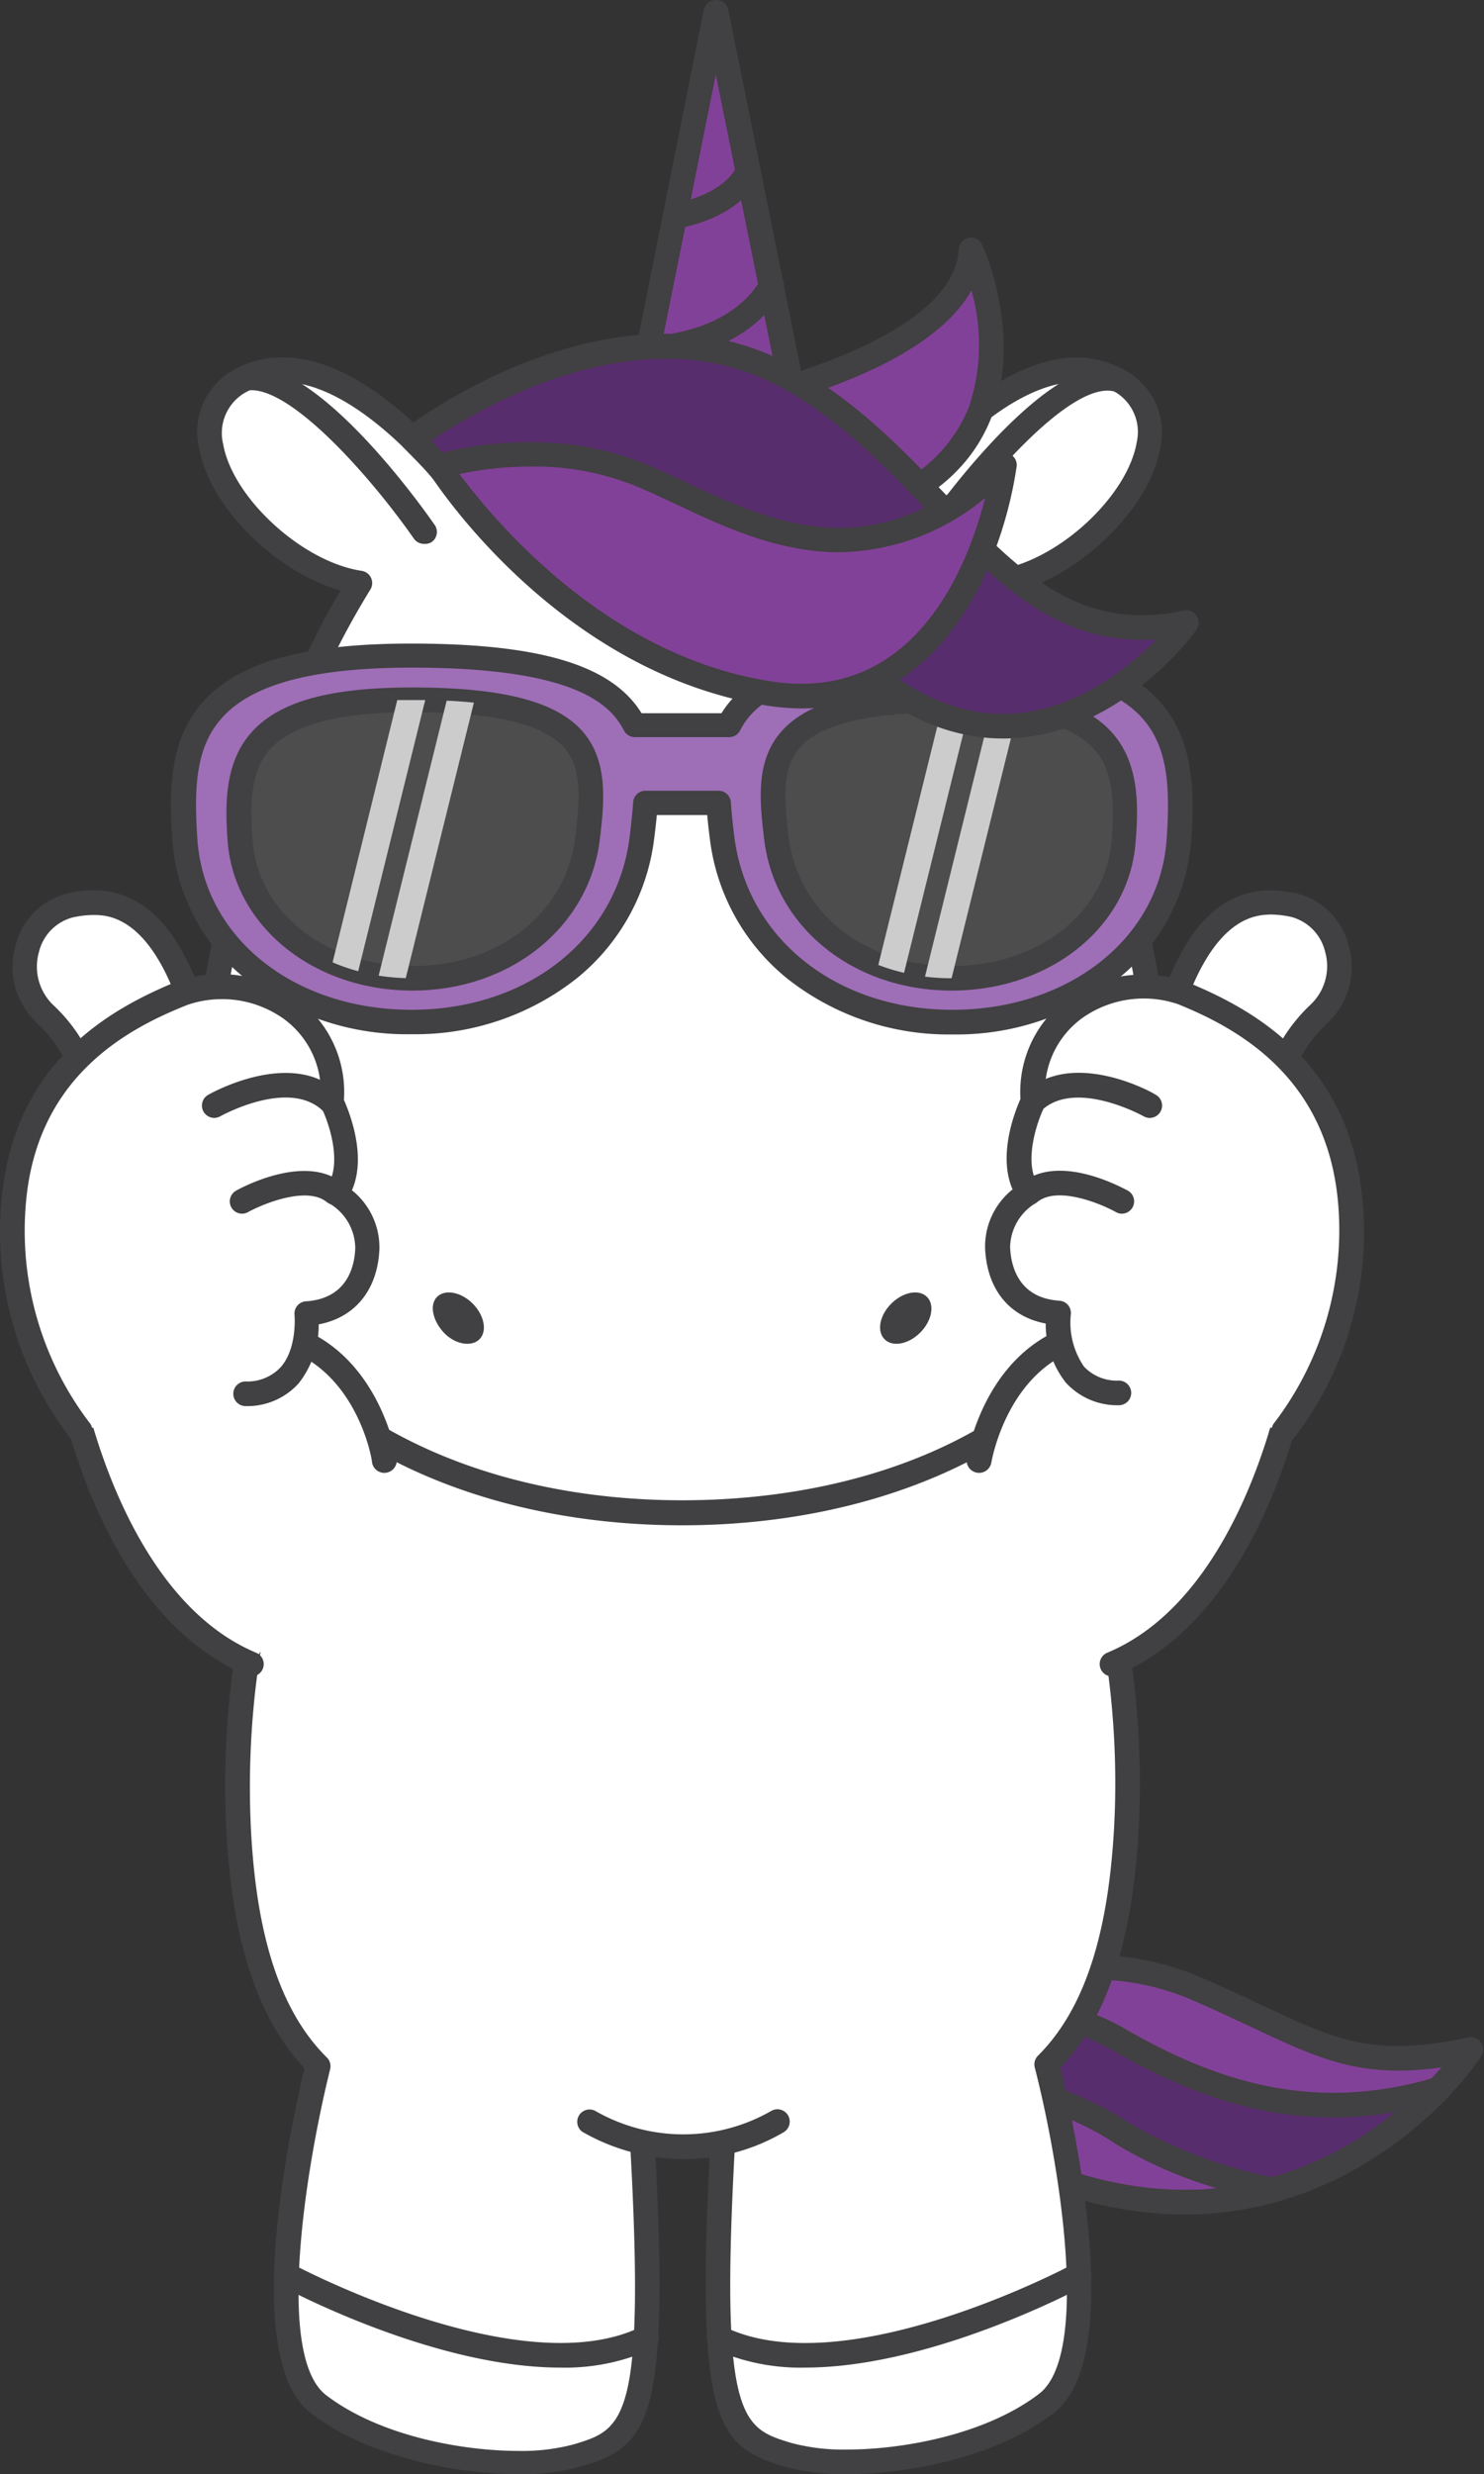
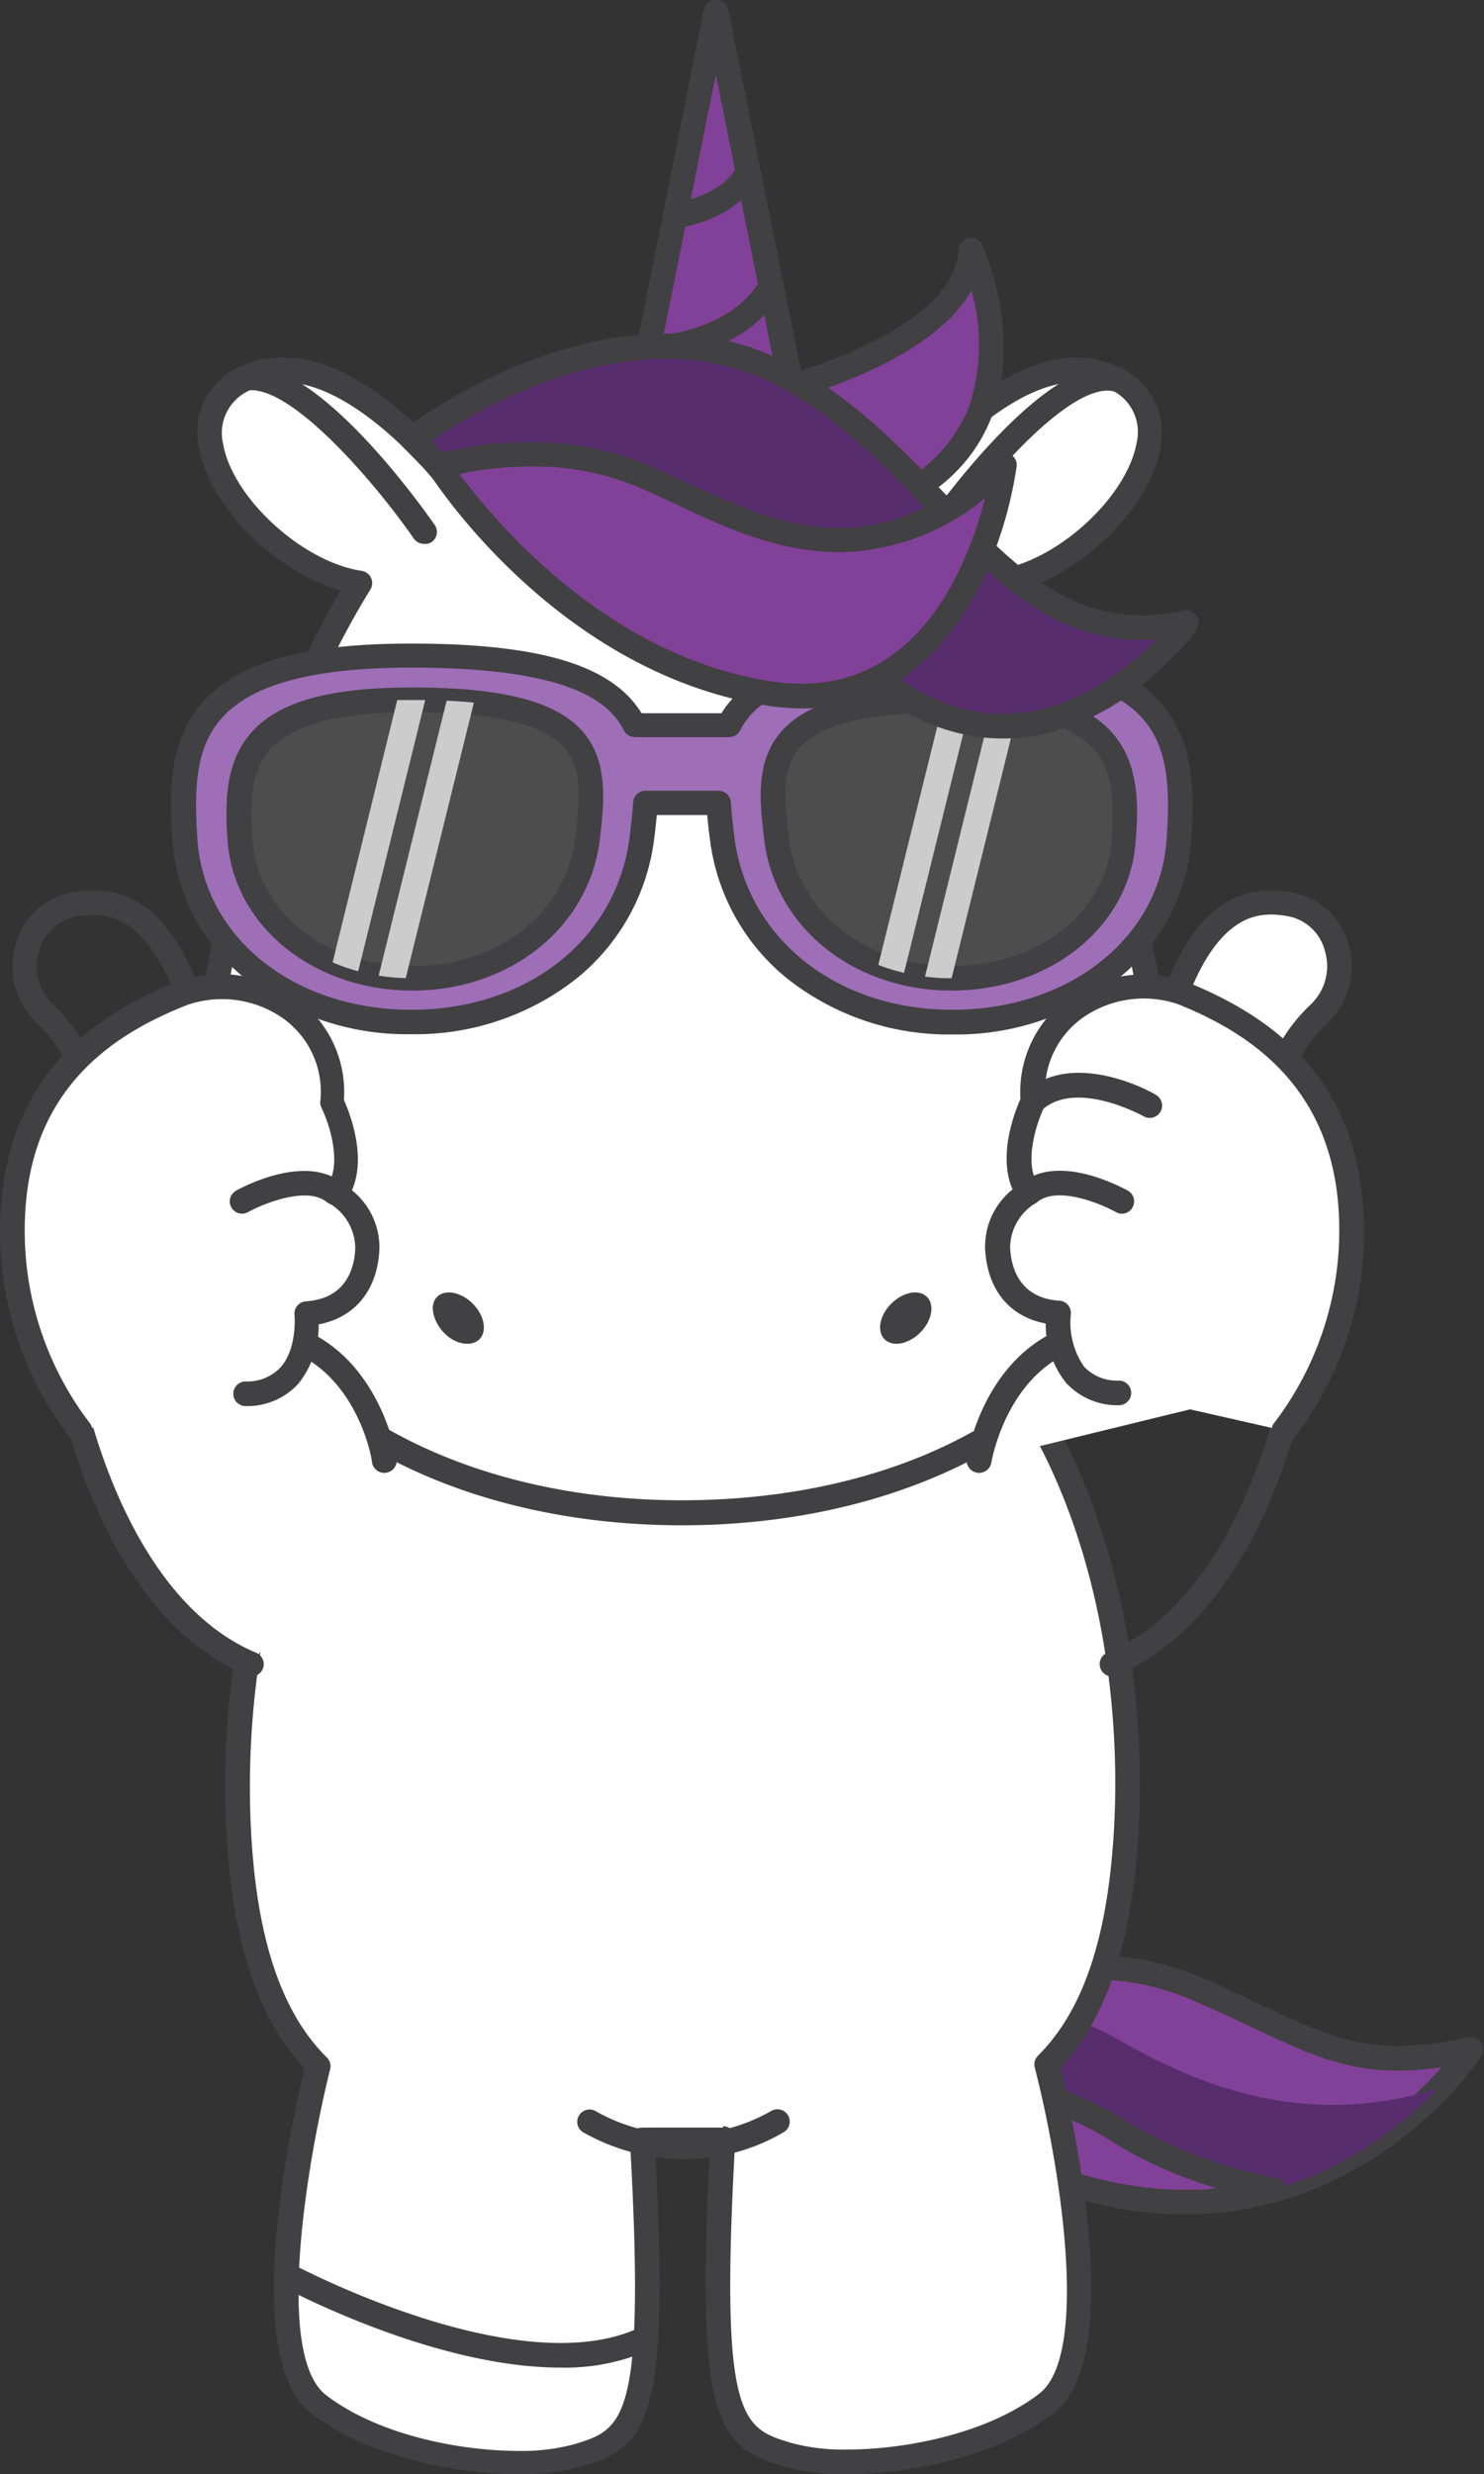
<svg xmlns="http://www.w3.org/2000/svg" id="katman_1" data-name="katman 1" viewBox="0 0 120.47 200.72">
  <rect x="0" y="0" width="120.47" height="200.72" fill="#333333" stroke="none" />
  <defs>
    <style>.cls-1{fill:#824198;}.cls-2{fill:#414042;}.cls-3{fill:#582d6d;}.cls-4{fill:#fff;}.cls-5{fill:#9e6eb7;}.cls-6{fill:#4d4d4d;}.cls-7{fill:#ccc;}</style>
  </defs>
  <path class="cls-1" d="M76.94,161.85a21.92,21.92,0,0,1,18.34-.46c9.85,4.31,12.44,7,22.2,4.86,0,0-16.59,24.84-45.58,4.17Z" transform="translate(2)" />
  <path class="cls-2" d="M94.14,179.64c-7.32,0-15-2.83-22.82-8.41a1,1,0,0,1-.28-1.32l5-8.56a.88.88,0,0,1,.37-.37,22.75,22.75,0,0,1,19.23-.5c1.75.76,3.29,1.48,4.65,2.12,4.5,2.11,7.22,3.38,11.18,3.38a27.51,27.51,0,0,0,5.76-.71,1,1,0,0,1,1,1.54C118,167.33,109.56,179.64,94.14,179.64Zm-20.91-9.51c7.21,5,14.24,7.51,20.91,7.51,10.65,0,17.86-6.53,20.89-9.93a25.17,25.17,0,0,1-3.52.27c-4.4,0-7.44-1.42-12-3.57-1.35-.63-2.87-1.35-4.6-2.1a20.36,20.36,0,0,0-8.19-1.72,21.23,21.23,0,0,0-9,2Z" transform="translate(2)" />
  <path class="cls-3" d="M88.59,165.35c-4.21-2.47-9-2.36-12.73-1.67l-4,6.74c22.17,15.81,37.09,5,42.88-1C104.48,172.61,96,169.65,88.59,165.35Z" transform="translate(2)" />
-   <path class="cls-2" d="M94.14,179.64c-7.32,0-15-2.83-22.82-8.41a1,1,0,0,1-.28-1.32l4-6.74a1,1,0,0,1,.68-.47,24.59,24.59,0,0,1,4.59-.45,17.27,17.27,0,0,1,8.83,2.23c6.17,3.61,11.62,5.3,17.13,5.3a28.4,28.4,0,0,0,8.26-1.27,1,1,0,0,1,1.14.43,1,1,0,0,1-.14,1.22C112.05,173.7,104.7,179.64,94.14,179.64Zm-20.91-9.51c7.21,5,14.24,7.51,20.91,7.51a27.12,27.12,0,0,0,17.1-6.31,28.35,28.35,0,0,1-5,.44c-5.88,0-11.65-1.77-18.14-5.56a15.26,15.26,0,0,0-7.82-2,22.74,22.74,0,0,0-3.78.33Z" transform="translate(2)" />
  <path class="cls-1" d="M89,173c-3.77-2.61-11.06-4.66-15.17-5.86l-.61,1-1.31,2.23.1.06,1.26.88c11.44,7.7,20.88,8.3,28.06,6.3A38.71,38.71,0,0,1,89,173Z" transform="translate(2)" />
  <path class="cls-2" d="M94.13,179.63h0c-6.88,0-14.09-2.5-21.43-7.44l-1.28-.89-.1-.07a1,1,0,0,1-.28-1.32L73,166.66a1,1,0,0,1,1.14-.46l.63.19c4.43,1.29,11.11,3.24,14.83,5.8a37.63,37.63,0,0,0,12,4.49,1,1,0,0,1,.07,1.94A28,28,0,0,1,94.13,179.63Zm-20.9-9.5.59.4c7,4.72,13.83,7.11,20.31,7.11h0c.88,0,1.75,0,2.61-.13a34.55,34.55,0,0,1-8.31-3.67c-3.43-2.37-10.1-4.32-14.15-5.5Z" transform="translate(2)" />
  <path class="cls-4" d="M89.28,150.8c2.13-23.1-7.89-53-35.87-53s-37.93,29.88-35.86,53c.72,8.15,2.9,13.37,6.28,16.72-.5,2-5.61,23.16,0,27.47,5.95,4.53,16.49,5.54,21,4.15s6.57-2.08,5.23-25.65H56.7c-1.34,23.57.68,24.25,5.23,25.65S77,199.52,83,195c5.7-4.34.46-25.78,0-27.51C86.35,164.13,88.53,158.92,89.28,150.8Z" transform="translate(2)" />
  <path class="cls-2" d="M66.77,200.72h0a18.15,18.15,0,0,1-5.14-.63c-5.35-1.64-7.19-3.37-6-25.61H51.19c1.2,22.24-.64,24-6,25.61a18.15,18.15,0,0,1-5.14.63c-4.76,0-12-1.29-16.79-4.93-5.77-4.4-1.74-23-.54-28-3.47-3.68-5.49-9.23-6.18-16.94-1.18-13.22,1.43-31.59,12.3-43.47,6.43-7,14.69-10.59,24.56-10.59s18.19,3.58,24.64,10.65c10.87,11.92,13.44,30.25,12.22,43.42-.71,7.68-2.73,13.21-6.18,16.89,1.21,5,5.27,23.59-.53,28C78.79,199.43,71.53,200.72,66.77,200.72ZM56.7,172.49a1,1,0,0,1,.72.31,1,1,0,0,1,.27.74c-1.29,22.86.53,23.42,4.53,24.64a16.32,16.32,0,0,0,4.55.54c4.45,0,11.2-1.18,15.58-4.52C86.54,191,84,175.49,82,167.72a1,1,0,0,1,.26-.95c3.35-3.33,5.31-8.58,6-16.07C89.46,138,87,120.26,76.57,108.82a30.09,30.09,0,0,0-23.16-10,30.07,30.07,0,0,0-23.09,10c-10.43,11.4-12.92,29.15-11.78,42,.67,7.5,2.63,12.77,6,16.1a1,1,0,0,1,.26.95c-1.93,7.76-4.49,23.26-.32,26.44,4.38,3.34,11.13,4.52,15.58,4.52a16.27,16.27,0,0,0,4.55-.54c4-1.22,5.82-1.78,4.53-24.64a1,1,0,0,1,.27-.74,1,1,0,0,1,.72-.31H56.7Z" transform="translate(2)" />
  <path class="cls-4" d="M79.48,47.19c7.85-1.47,16.29-12.61,9.11-16.43C82.13,27.33,74.28,36,72.43,38.24,67.28,33.23,61,30,53.36,30s-14.09,3.3-19.27,8.43c-1.47-1.8-9.65-11.24-16.34-7.69-7.29,3.88,1.52,15.29,9.47,16.49C17.71,62.66,14.16,84.14,14.16,93c0,18.12,17.55,29.71,39.2,29.71S92.57,111.15,92.57,93C92.57,84.13,89,62.6,79.48,47.19Z" transform="translate(2)" />
  <path class="cls-2" d="M53.36,123.74c-10.94,0-21-2.93-28.31-8.25C17.38,109.91,13.16,101.93,13.16,93c0-7.92,3.07-29.05,12.48-45.1-5.31-1.51-10.67-6.8-11.5-11.64a5.73,5.73,0,0,1,3.14-6.41A7.83,7.83,0,0,1,21,29c5.52,0,10.9,5.38,13.2,8,5.67-5.29,12.12-8,19.2-8s13.38,2.61,19,7.76C74.65,34.22,80,29,85.38,29a7.83,7.83,0,0,1,3.68.91,5.71,5.71,0,0,1,3.16,6.27c-.72,4.71-5.94,10-11.19,11.68C90.49,63.89,93.57,85.08,93.57,93c0,8.9-4.22,16.88-11.89,22.46C74.36,120.81,64.31,123.74,53.36,123.74ZM21,31a5.87,5.87,0,0,0-2.74.67A3.78,3.78,0,0,0,16.11,36c.75,4.38,6.43,9.59,11.25,10.31a1,1,0,0,1,.76.57,1,1,0,0,1-.05.94C18.31,63.59,15.15,85.09,15.15,93c0,8.36,3.83,15.57,11.08,20.84,7,5.08,16.61,7.87,27.13,7.87S73.53,119,80.5,113.87C87.75,108.6,91.57,101.39,91.57,93c0-8-3.16-29.49-12.94-45.32a1,1,0,0,1-.07-.92,1,1,0,0,1,.73-.58c4.87-.91,10.3-6.05,11-10.36a3.76,3.76,0,0,0-2.13-4.21A5.87,5.87,0,0,0,85.38,31c-4.11,0-9,4.08-12.19,7.91a1,1,0,0,1-.71.35,1,1,0,0,1-.75-.28C66.32,33.69,60.14,31,53.36,31s-13.11,2.74-18.57,8.14a1,1,0,0,1-.75.28.94.94,0,0,1-.72-.36C32.21,37.72,26.4,31,21,31Z" transform="translate(2)" />
  <path class="cls-2" d="M32.43,44.12a1,1,0,0,1-.83-.42c-3.48-5-10.27-12.7-13.64-12a1,1,0,1,1-.42-1.95c5.76-1.26,14.7,11.33,15.7,12.77A1,1,0,0,1,33,44,1,1,0,0,1,32.43,44.12Z" transform="translate(2)" />
  <path class="cls-5" d="M75.32,53.21c-11.6,0-16.37,2.19-18.13,5.64H49.54C47.77,55.4,43,53.21,31.41,53.21c-18.14,0-19,6.88-18.37,15s8.22,14.69,18.37,14.69,17.7-6.48,18.71-15c.11-.94.22-1.86.28-2.75h5.93c.06.89.17,1.81.28,2.75,1,8.54,8.56,15,18.71,15S93.09,76.5,93.69,68.23,93.45,53.21,75.32,53.21Z" transform="translate(2)" />
  <path class="cls-2" d="M75.32,83.92A21.12,21.12,0,0,1,61.9,79.38,17.23,17.23,0,0,1,55.62,68c-.08-.61-.15-1.24-.21-1.88H51.32c-.06.64-.13,1.27-.21,1.88a17.27,17.27,0,0,1-6.28,11.36,21.12,21.12,0,0,1-13.42,4.54A21.2,21.2,0,0,1,18,79.45,15.8,15.8,0,0,1,12,68.3c-.29-3.9-.35-8.33,2.59-11.49s8.25-4.6,16.78-4.6c10.49,0,16.31,1.75,18.71,5.65h6.49c2.4-3.9,8.22-5.65,18.71-5.65,8.53,0,13.87,1.46,16.78,4.6S95,64.4,94.69,68.3a15.8,15.8,0,0,1-6,11.15A21.2,21.2,0,0,1,75.32,83.92ZM50.4,64.15h5.93a1,1,0,0,1,1,.92c.06.9.16,1.84.27,2.71,1,8.33,8.27,14.14,17.72,14.14S92.11,76.13,92.7,68.16c.32-4.45.09-7.67-2.06-10-2.48-2.66-7.49-4-15.32-4-13.12,0-16.12,2.91-17.24,5.1a1,1,0,0,1-.89.54H49.54a1,1,0,0,1-.89-.54c-1.12-2.19-4.12-5.1-17.24-5.1-7.83,0-12.84,1.3-15.32,4-2.15,2.32-2.38,5.54-2.06,10,.59,8,7.9,13.76,17.38,13.76s16.73-5.81,17.72-14.14c.1-.87.21-1.81.27-2.71A1,1,0,0,1,50.4,64.15Z" transform="translate(2)" />
  <path class="cls-2" d="M73.92,44.12a1,1,0,0,1-.57-.17,1,1,0,0,1-.25-1.39c1-1.44,10-14,15.7-12.77a1,1,0,1,1-.42,1.95C85,31,78.22,38.68,74.74,43.7A1,1,0,0,1,73.92,44.12Z" transform="translate(2)" />
  <path class="cls-6" d="M45.71,67.94c-.77,6.49-6.51,11.42-14.23,11.42S18,74.48,17.5,68.19s.18-11.42,14-11.42C46.63,56.77,46.45,61.67,45.71,67.94Z" transform="translate(2)" />
  <path class="cls-2" d="M31.48,80.36c-8,0-14.47-5.2-15-12.1-.22-3-.26-6.45,2-8.92s6.38-3.57,13-3.57c7.26,0,11.65,1.12,13.79,3.54s1.78,5.79,1.43,8.75C45.86,75.19,39.45,80.36,31.48,80.36Zm0-22.59c-5.89,0-9.65,1-11.48,2.93-1.58,1.7-1.75,4.1-1.5,7.42.43,5.94,5.89,10.25,13,10.25S44,74,44.72,67.82c.37-3.17.53-5.53-.94-7.19C42.06,58.7,38,57.77,31.48,57.77Z" transform="translate(2)" />
  <path class="cls-6" d="M61,67.94c.77,6.49,6.51,11.42,14.23,11.42s13.52-4.88,14-11.17-.18-11.42-14-11.42C60.1,56.77,60.28,61.67,61,67.94Z" transform="translate(2)" />
  <path class="cls-2" d="M75.25,80.36c-8,0-14.38-5.17-15.22-12.3-.35-3-.75-6.3,1.43-8.75S68,55.77,75.25,55.77c6.56,0,10.68,1.13,12.94,3.57s2.26,5.9,2,8.92C89.72,75.16,83.28,80.36,75.25,80.36Zm0-22.59c-6.56,0-10.58.93-12.3,2.86-1.47,1.66-1.32,4-.94,7.19.74,6.21,6.18,10.55,13.24,10.55s12.55-4.31,13-10.25c.25-3.32.08-5.72-1.5-7.42C84.89,58.73,81.14,57.77,75.25,57.77Z" transform="translate(2)" />
  <path class="cls-1" d="M49.59,33.39,56.11,1l6.53,32.39S54.71,37.65,49.59,33.39Z" transform="translate(2)" />
  <path class="cls-2" d="M55.25,36.28A9.54,9.54,0,0,1,49,34.16a1,1,0,0,1-.34-1L55.13.8a1,1,0,0,1,1-.8,1,1,0,0,1,1,.8l6.53,32.4a1,1,0,0,1-.51,1.07A18.46,18.46,0,0,1,55.25,36.28ZM50.69,33a7.81,7.81,0,0,0,4.56,1.31,16.36,16.36,0,0,0,6.26-1.46L56.11,6.05Z" transform="translate(2)" />
  <path class="cls-2" d="M52.78,18.51a1,1,0,0,1-1-.86,1,1,0,0,1,.85-1.13c.07,0,3.94-.58,5.18-3a1,1,0,1,1,1.78.9c-1.72,3.42-6.49,4.1-6.69,4.12Z" transform="translate(2)" />
  <path class="cls-1" d="M55.23,33.14S76.34,29.5,76.82,20.28c0,0,6.78,14.8-7.07,20.62Z" transform="translate(2)" />
  <path class="cls-2" d="M69.75,41.9a1,1,0,0,1-.47-.12L54.76,34a1,1,0,0,1,.3-1.87c5.65-1,20.4-5,20.77-11.92a1,1,0,0,1,1.9-.37c.14.3,3.32,7.39.76,14-1.39,3.57-4.2,6.27-8.36,8A.84.84,0,0,1,69.75,41.9ZM58.13,33.55,69.79,39.8a12.33,12.33,0,0,0,6.84-6.7,16,16,0,0,0,.23-9.54C73.63,29.32,63.16,32.38,58.13,33.55Z" transform="translate(2)" />
  <path class="cls-7" d="M71.39,78.92l5.48-22.13-1.62,0h-.63L69.3,78.28A15.39,15.39,0,0,0,71.39,78.92Z" transform="translate(2)" />
  <path class="cls-7" d="M78.61,56.89,73.09,79.23a16.94,16.94,0,0,0,2.16.13h0l5.5-22.23Q79.79,57,78.61,56.89Z" transform="translate(2)" />
  <path class="cls-2" d="M50.62,29.28a1,1,0,0,1,0-2h0c.06,0,6.49-.09,9.12-4.58a1,1,0,1,1,1.72,1c-3.21,5.48-10.52,5.57-10.83,5.57Z" transform="translate(2)" />
  <path class="cls-3" d="M33.66,37.83l-2.21-2.24s16.1-12.37,29.8-5.36S79.53,53.72,94.37,50.5c0,0-13,17.92-28.55,1.44S33.66,37.83,33.66,37.83Z" transform="translate(2)" />
  <path class="cls-2" d="M79.42,59.91c-5,0-9.77-2.45-14.32-7.28C53.25,40.07,40.76,38.71,35.94,38.71a17.39,17.39,0,0,0-2.14.11,1,1,0,0,1-.85-.29l-2.21-2.24a1,1,0,0,1-.29-.77,1,1,0,0,1,.39-.73C31.25,34.48,41,27.08,52,27.08a21,21,0,0,1,9.68,2.26c5.42,2.77,9.34,6.87,13.14,10.83,5,5.23,9.32,9.74,15.85,9.74a16.24,16.24,0,0,0,3.46-.39,1,1,0,0,1,1,.43,1,1,0,0,1,0,1.14C94.91,51.45,88.66,59.91,79.42,59.91ZM35.94,36.71c5.08,0,18.23,1.42,30.61,14.55,4.16,4.41,8.49,6.65,12.87,6.65,5.61,0,10.11-3.67,12.43-6-.39,0-.77,0-1.15,0-7.39,0-12.2-5-17.3-10.36-3.67-3.84-7.47-7.82-12.6-10.44a19.12,19.12,0,0,0-8.77-2c-8.46,0-16.4,4.85-19,6.64l1,1.07C34.45,36.75,35.09,36.71,35.94,36.71Z" transform="translate(2)" />
  <path class="cls-1" d="M33.66,37.83s8.51-2.65,16.54.8,17.64,10.1,29.34-.89c0,0-2.7,21.21-19.33,18.49S33.66,37.83,33.66,37.83Z" transform="translate(2)" />
  <path class="cls-2" d="M63.07,57.47a18.67,18.67,0,0,1-3-.26C43.18,54.45,33.23,39,32.82,38.36a1,1,0,0,1-.1-.88,1,1,0,0,1,.64-.6,27.78,27.78,0,0,1,7.67-1,24.16,24.16,0,0,1,9.57,1.85c.95.41,1.9.85,2.91,1.32,4,1.86,8.09,3.77,12.61,3.77S74.71,40.91,78.85,37a1,1,0,0,1,1.68.85,33.49,33.49,0,0,1-3,9.68C74.21,54,69.23,57.47,63.07,57.47Zm-27.76-19C38,42.06,47,53.06,60.37,55.24a17,17,0,0,0,2.7.23c9.82,0,13.62-10,14.9-15.07a18.94,18.94,0,0,1-11.85,4.4c-5,0-9.47-2.1-13.46-4-1-.46-1.93-.89-2.85-1.29A22,22,0,0,0,41,37.85,27.77,27.77,0,0,0,35.31,38.45Z" transform="translate(2)" />
  <path class="cls-7" d="M25,78.07a15,15,0,0,0,2.08.72l5.44-22H30.25Z" transform="translate(2)" />
  <path class="cls-7" d="M28.74,79.15a17.29,17.29,0,0,0,2.2.2L36.47,57c-.69-.07-1.42-.12-2.21-.16Z" transform="translate(2)" />
  <path class="cls-2" d="M36.38,105.76c.94.95,1.19,2.24.54,2.89s-2,.41-2.89-.54-1.2-2.25-.55-2.9S35.43,104.81,36.38,105.76Z" transform="translate(2)" />
  <path class="cls-2" d="M70.35,105.76c-.95.95-1.19,2.24-.54,2.89s1.94.41,2.89-.54,1.2-2.25.55-2.9S71.3,104.81,70.35,105.76Z" transform="translate(2)" />
  <path class="cls-4" d="M101.5,88.6a11.65,11.65,0,0,1,3.56-6.31c3.12-3,1.53-8-2-8.83S95.71,73.61,93,82Z" transform="translate(2)" />
  <path class="cls-2" d="M101.49,89.6a1,1,0,0,1-.61-.21l-8.5-6.6a1,1,0,0,1-.34-1.1c2.07-6.36,5-9.46,9.13-9.46a10.08,10.08,0,0,1,2.11.25,5.81,5.81,0,0,1,4.21,4.23,6.26,6.26,0,0,1-1.74,6.3,11,11,0,0,0-3.27,5.73,1,1,0,0,1-.61.78A1,1,0,0,1,101.49,89.6Zm-7.32-8,6.74,5.24a13.51,13.51,0,0,1,3.46-5.32,4.29,4.29,0,0,0,1.2-4.32,3.84,3.84,0,0,0-2.73-2.81,8,8,0,0,0-1.67-.2C100.06,74.23,96.76,74.23,94.17,81.64Z" transform="translate(2)" />
-   <path class="cls-4" d="M77.52,118.51s1.4-8.88,9.09-10.34c4.3-.81,16.44,4.1,16.44,4.1S99.9,130.2,88.27,135.05" transform="translate(2)" />
+   <path class="cls-4" d="M77.52,118.51s1.4-8.88,9.09-10.34c4.3-.81,16.44,4.1,16.44,4.1" transform="translate(2)" />
  <path class="cls-2" d="M88.27,136a1,1,0,0,1-.39-1.92c9.63-4,13.25-17.77,14-21.23-3.79-1.47-12.05-4.31-15.1-3.74-6.92,1.32-8.28,9.44-8.3,9.52a1,1,0,0,1-2-.31c.06-.4,1.61-9.6,9.9-11.17,4.46-.84,15.73,3.64,17,4.16a1,1,0,0,1,.61,1.1c-.14.75-3.39,18.52-15.39,23.52A1,1,0,0,1,88.27,136Z" transform="translate(2)" />
  <path class="cls-4" d="M102.22,116.06a26.59,26.59,0,0,0,5.4-18.62c-1-11.23-9.39-15.16-13.66-16.91s-12.57.64-12.15,8.85c0,0-2.31,4.65-.35,7.4a5.3,5.3,0,0,0-2.53,4.47c.13,2.91,1.73,5.06,4.94,5.26,0,0-.68,6.38,4.94,6.51" transform="translate(2)" />
  <path class="cls-2" d="M102.22,117.06a1,1,0,0,1-.65-.24,1,1,0,0,1-.11-1.41h0a25.76,25.76,0,0,0,5.16-17.88c-.9-10-7.87-14-13-16.07a8.65,8.65,0,0,0-7.75,1.12,7.33,7.33,0,0,0-3,6.75,1,1,0,0,1-.1.49c-.57,1.15-1.75,4.54-.44,6.39A1,1,0,0,1,82,97.65a4.26,4.26,0,0,0-2,3.55c.07,1.52.68,4.1,4,4.32a1,1,0,0,1,.7.35,1,1,0,0,1,.23.75A6.31,6.31,0,0,0,86,110.87,3.67,3.67,0,0,0,88.83,112a1,1,0,0,1,0,2h0a5.65,5.65,0,0,1-4.31-1.84,7.68,7.68,0,0,1-1.63-4.79c-2.95-.55-4.77-2.77-4.92-6.1a5.94,5.94,0,0,1,2.23-4.78c-1.22-2.79.21-6.37.64-7.33A9.38,9.38,0,0,1,84.68,81a10.64,10.64,0,0,1,9.66-1.34c5.65,2.31,13.27,6.67,14.27,17.74A27.35,27.35,0,0,1,103,116.72,1,1,0,0,1,102.22,117.06Z" transform="translate(2)" />
  <path class="cls-2" d="M91.34,90.69a1,1,0,0,1-.5-.13h0s-5.49-3.06-8.27-.49a1,1,0,1,1-1.36-1.46c3.86-3.57,10.35,0,10.62.21a1,1,0,0,1-.49,1.87Z" transform="translate(2)" />
  <path class="cls-2" d="M89.07,98.46a.94.94,0,0,1-.48-.13c-1.23-.68-4.75-2.15-6.39-.81a1,1,0,0,1-1.41-.15,1,1,0,0,1,.15-1.4c3-2.42,8,.3,8.62.62a1,1,0,0,1-.49,1.87Z" transform="translate(2)" />
-   <path class="cls-4" d="M5.23,88.6a11.73,11.73,0,0,0-3.56-6.31c-3.12-3-1.53-8,2-8.83S11,73.61,13.73,82Z" transform="translate(2)" />
  <path class="cls-2" d="M5.23,89.6a1,1,0,0,1-.38-.08,1,1,0,0,1-.61-.78A10.85,10.85,0,0,0,1,83a6.24,6.24,0,0,1-1.74-6.3,5.79,5.79,0,0,1,4.21-4.23,10.08,10.08,0,0,1,2.11-.25c4.08,0,7.06,3.1,9.12,9.46a1,1,0,0,1-.33,1.1l-8.51,6.6A1,1,0,0,1,5.23,89.6Zm.33-15.37a7.9,7.9,0,0,0-1.67.2,3.82,3.82,0,0,0-2.73,2.81,4.31,4.31,0,0,0,1.19,4.32,13.29,13.29,0,0,1,3.46,5.32l6.75-5.24C10,74.23,6.67,74.23,5.56,74.23Z" transform="translate(2)" />
  <path class="cls-4" d="M29.21,118.51s-1.4-8.88-9.1-10.34c-4.29-.81-16.43,4.1-16.43,4.1s3.15,17.93,14.78,22.78" transform="translate(2)" />
  <path class="cls-2" d="M18.46,136a1,1,0,0,1-.38-.07c-12-5-15.26-22.77-15.39-23.52a1,1,0,0,1,.61-1.1c1.27-.52,12.55-5,17-4.16,8.29,1.57,9.84,10.77,9.9,11.17a1,1,0,0,1-2,.31c0-.34-1.4-8.21-8.29-9.52-3.06-.57-11.31,2.27-15.11,3.74.77,3.46,4.4,17.22,14,21.23a1,1,0,0,1,.53,1.31A1,1,0,0,1,18.46,136Z" transform="translate(2)" />
  <path class="cls-4" d="M4.51,116.06A26.59,26.59,0,0,1-.89,97.44c1-11.23,9.39-15.16,13.65-16.91s12.58.64,12.15,8.85c0,0,2.31,4.65.36,7.4a5.32,5.32,0,0,1,2.53,4.47c-.13,2.91-1.74,5.06-4.95,5.26,0,0,.68,6.38-4.93,6.51" transform="translate(2)" />
  <path class="cls-2" d="M4.51,117.06a1,1,0,0,1-.76-.34A27.42,27.42,0,0,1-1.88,97.35c1-11.07,8.62-15.43,14.27-17.74A10.64,10.64,0,0,1,22.05,81a9.35,9.35,0,0,1,3.87,8.23c.44,1,1.87,4.54.65,7.33a5.94,5.94,0,0,1,2.23,4.78c-.15,3.33-2,5.55-4.93,6.1a7.62,7.62,0,0,1-1.63,4.79,5.61,5.61,0,0,1-4.3,1.84,1,1,0,0,1-1-1,1,1,0,0,1,1-1,3.69,3.69,0,0,0,2.85-1.16c1.36-1.55,1.12-4.22,1.12-4.24a1,1,0,0,1,.23-.75,1,1,0,0,1,.7-.35c3.33-.22,3.95-2.8,4-4.32a4.25,4.25,0,0,0-2-3.56,1,1,0,0,1-.47-.65,1,1,0,0,1,.16-.78c1.32-1.85.14-5.24-.43-6.39a.92.92,0,0,1-.1-.49,7.31,7.31,0,0,0-3-6.75,8.65,8.65,0,0,0-7.75-1.12C8,83.57,1,87.55.11,97.53a25.68,25.68,0,0,0,5.15,17.88,1,1,0,0,1-.75,1.65Z" transform="translate(2)" />
-   <path class="cls-2" d="M15.39,90.69a1,1,0,0,1-.49-1.87c.27-.16,6.76-3.78,10.61-.21a1,1,0,1,1-1.35,1.46c-2.79-2.57-8.22.46-8.28.49A1.05,1.05,0,0,1,15.39,90.69Z" transform="translate(2)" />
  <path class="cls-2" d="M17.65,98.46a1,1,0,0,1-.87-.51,1,1,0,0,1,.39-1.36c.57-.32,5.65-3,8.62-.62a1,1,0,0,1,.15,1.4,1,1,0,0,1-1.41.15c-1.64-1.34-5.25.18-6.39.81A1,1,0,0,1,17.65,98.46Z" transform="translate(2)" />
-   <path class="cls-2" d="M63.36,192.07A17,17,0,0,1,56,190.59a1,1,0,1,1,.86-1.8c9.79,4.71,28.1-5,28.28-5.13a1,1,0,0,1,1.36.41,1,1,0,0,1-.41,1.35C85.45,185.76,73.58,192.07,63.36,192.07Z" transform="translate(2)" />
  <path class="cls-2" d="M43.47,192.07c-10.22,0-22.09-6.31-22.71-6.65a1,1,0,0,1-.41-1.35,1,1,0,0,1,1.36-.41c.18.1,18.49,9.84,28.28,5.13a1,1,0,1,1,.86,1.8A17,17,0,0,1,43.47,192.07Z" transform="translate(2)" />
-   <path class="cls-4" d="M45.8,172.1a15.54,15.54,0,0,0,15.31,0" transform="translate(2)" />
  <path class="cls-2" d="M53.58,175.16a16.65,16.65,0,0,1-8.31-2.22,1,1,0,0,1,1.06-1.69,14.37,14.37,0,0,0,14.28,0,1,1,0,0,1,1.37.37,1,1,0,0,1-.37,1.36A15.85,15.85,0,0,1,53.58,175.16Z" transform="translate(2)" />
</svg>